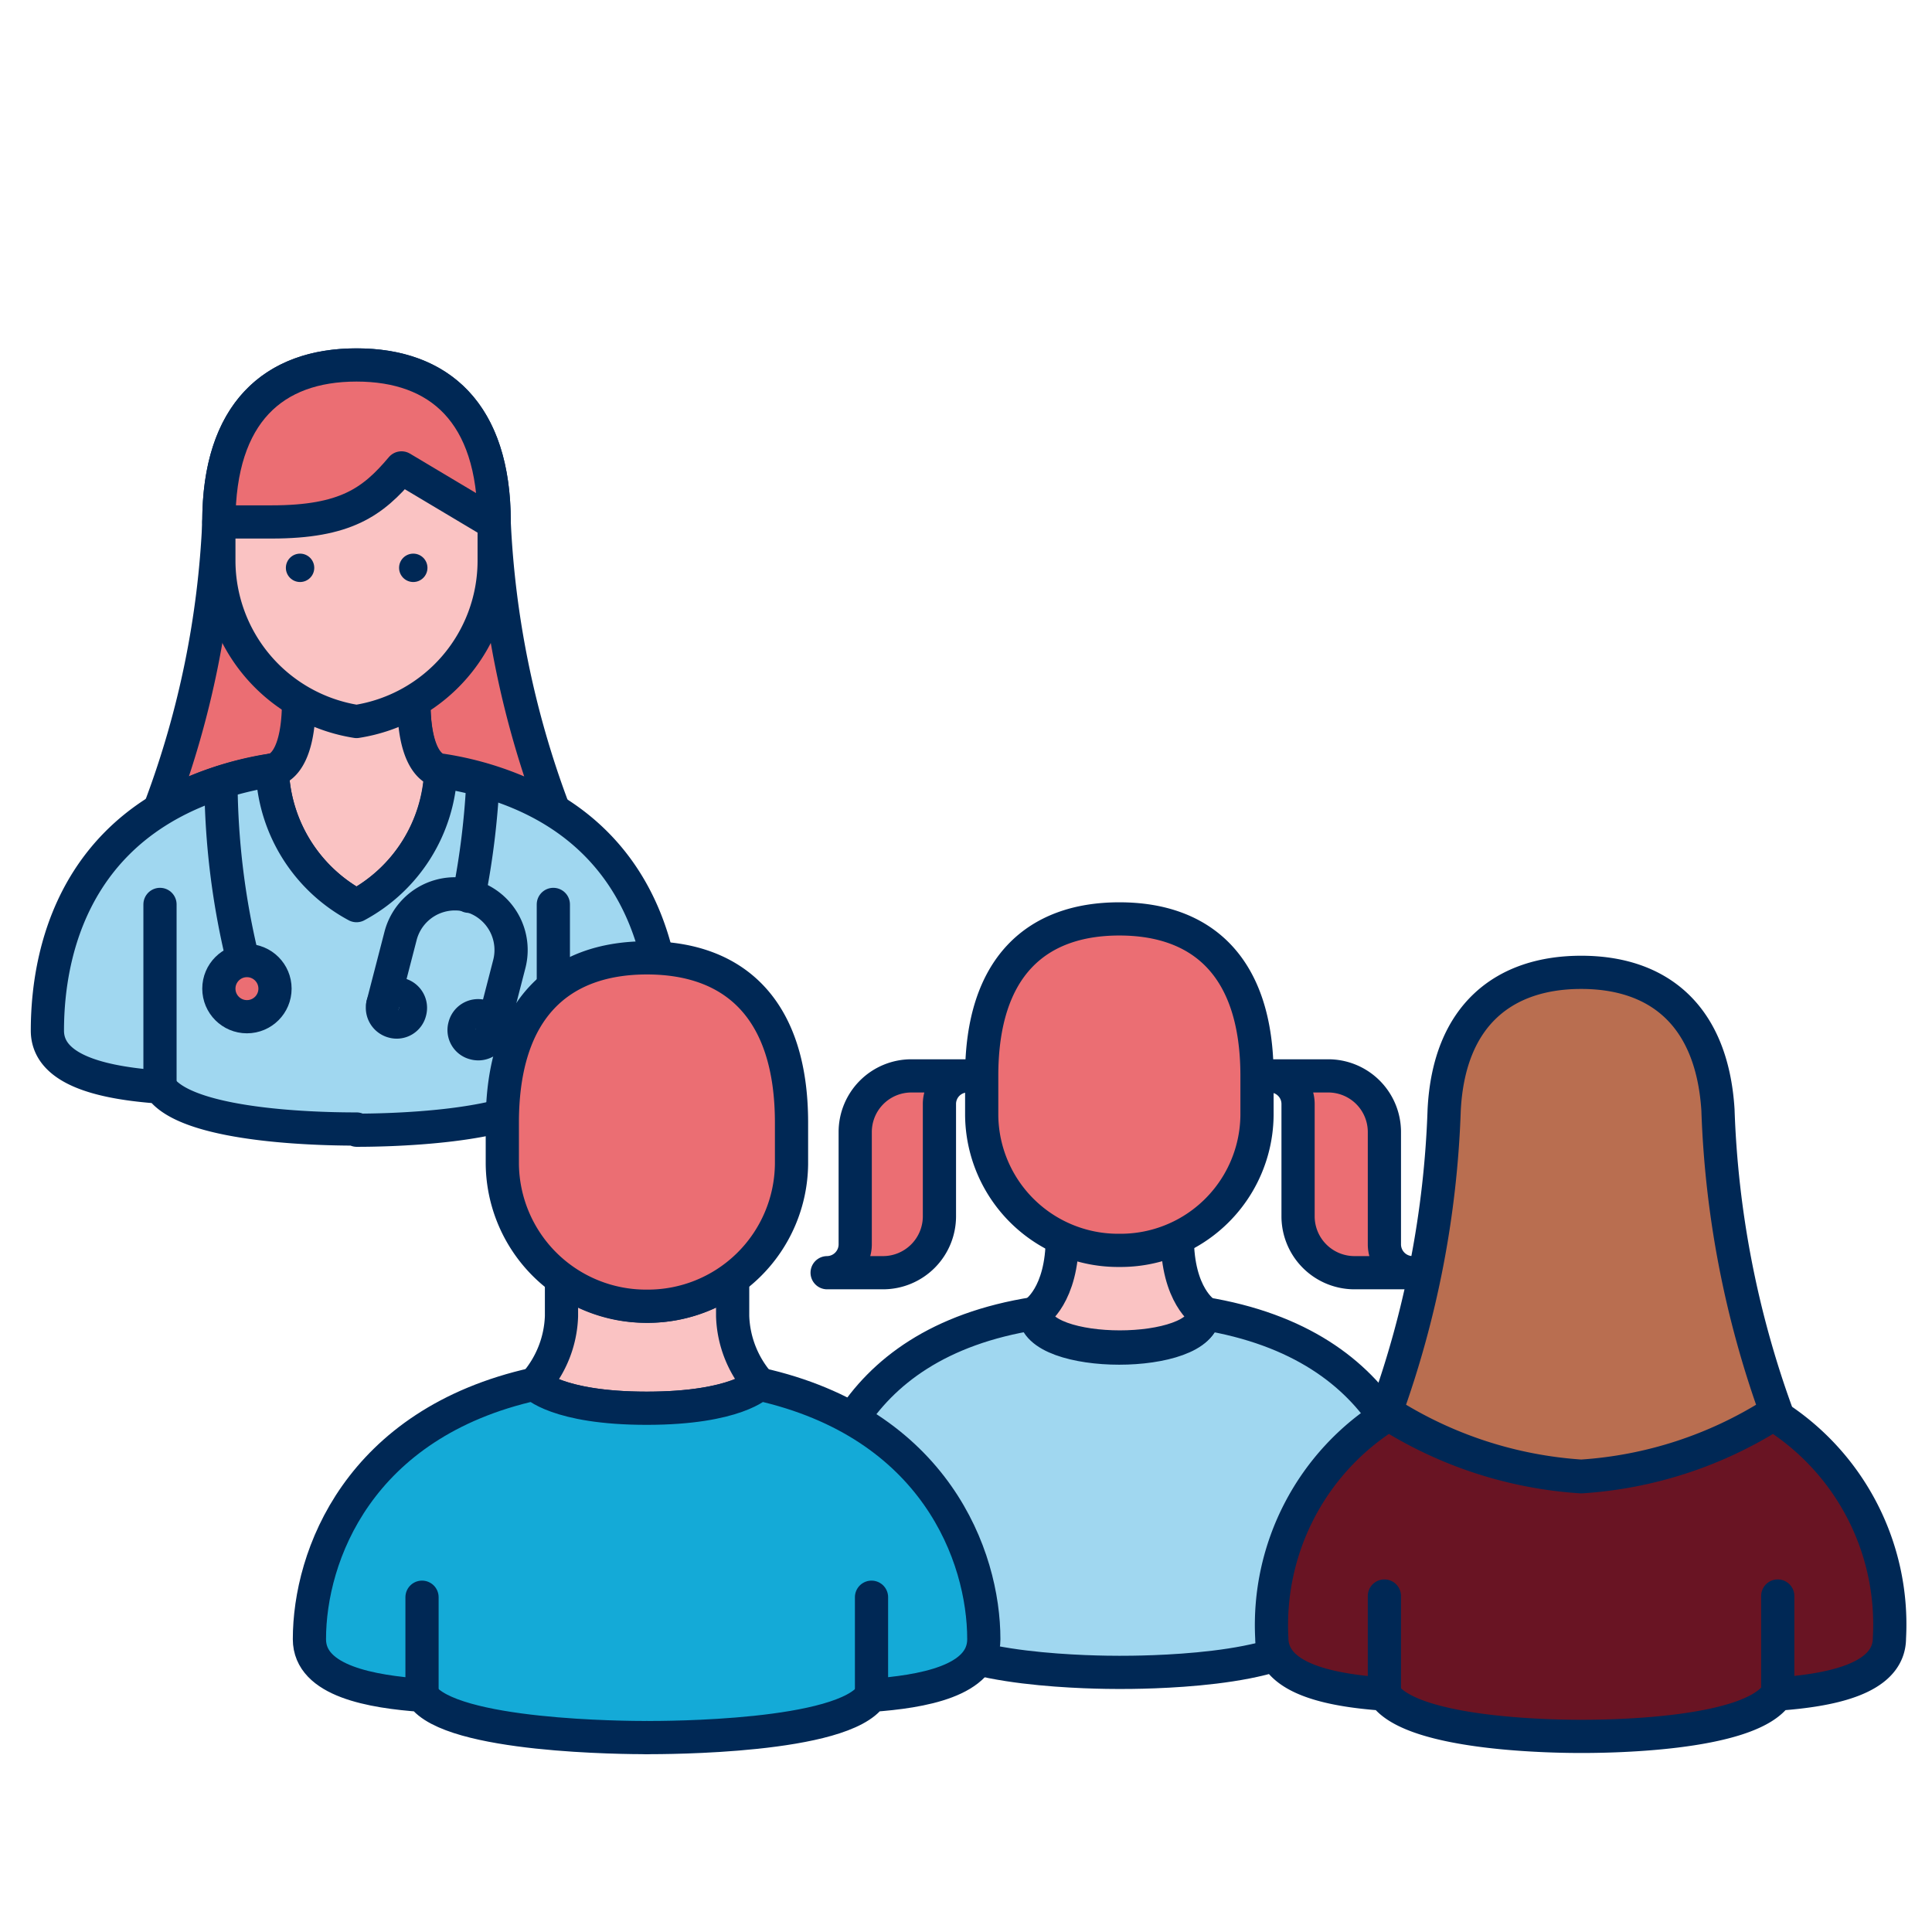
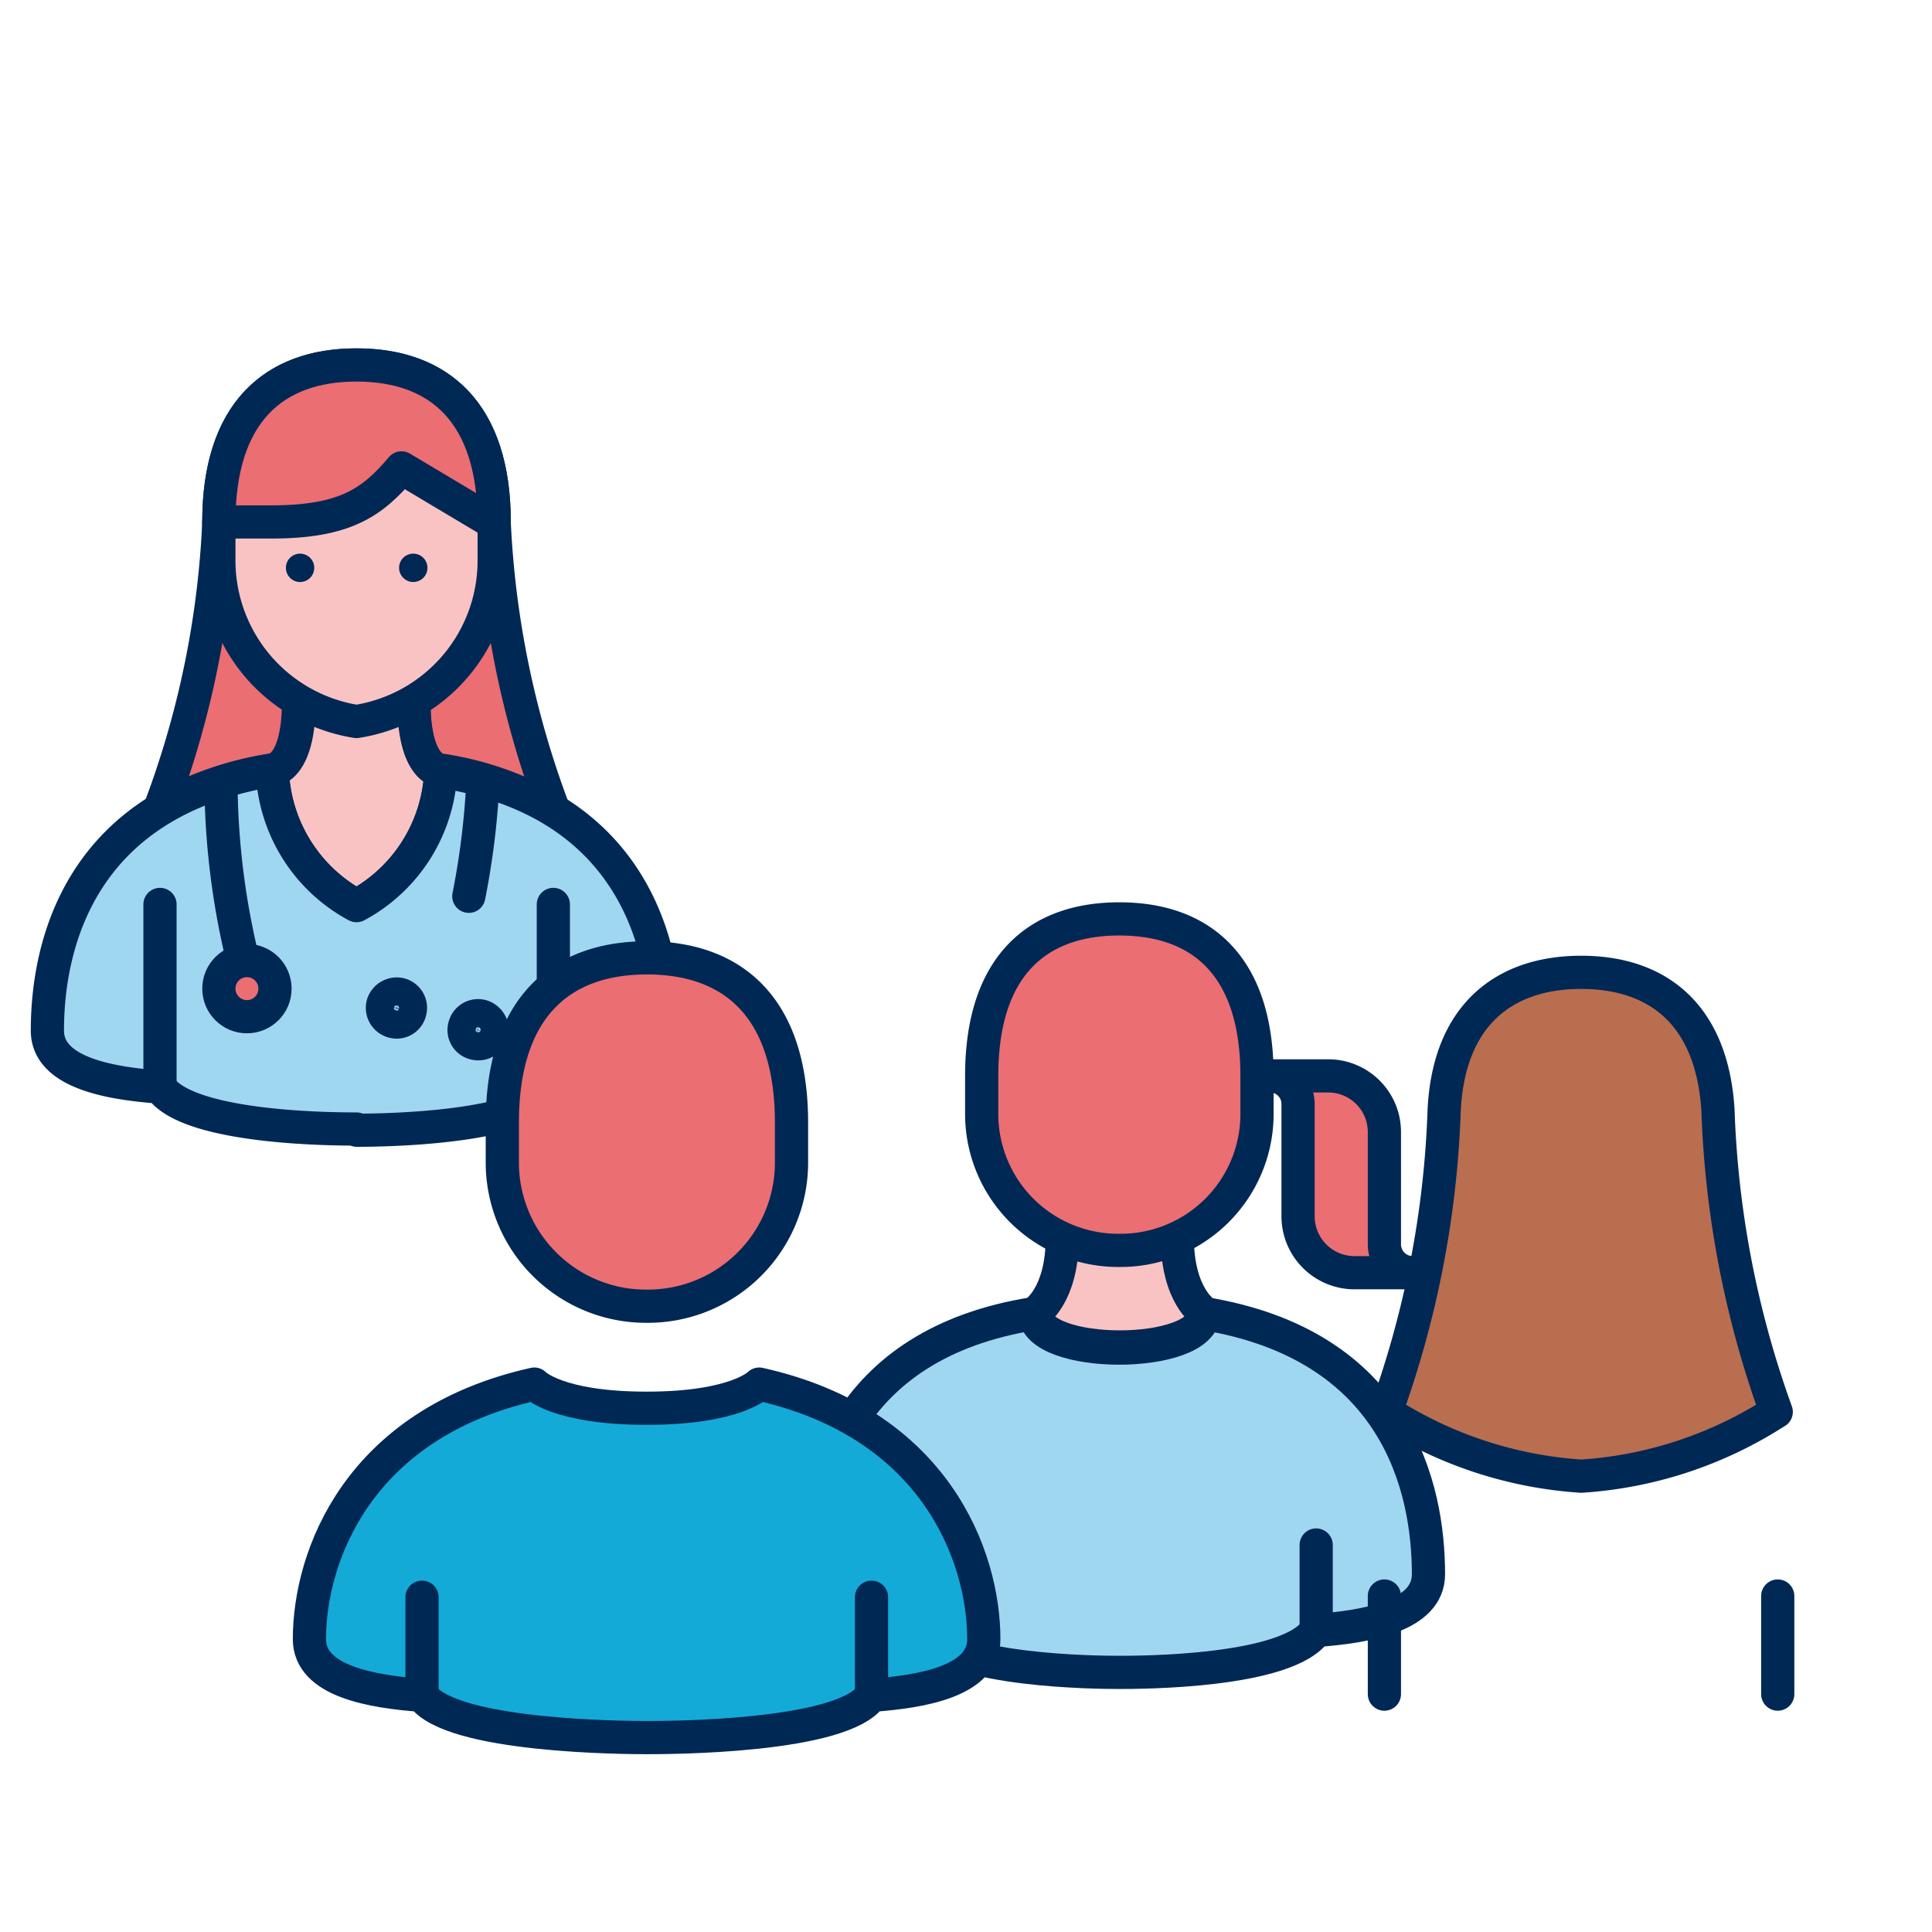
<svg xmlns="http://www.w3.org/2000/svg" id="Layer_1" data-name="Layer 1" viewBox="0 0 64 64">
  <defs>
    <style>.cls-1{fill:#eb6e73;}.cls-1,.cls-2,.cls-4,.cls-5,.cls-6,.cls-7,.cls-8,.cls-9{stroke:#002855;stroke-linejoin:round;stroke-width:1.1px;}.cls-1,.cls-2,.cls-5,.cls-6,.cls-8{stroke-linecap:round;}.cls-2{fill:#fac3c3;}.cls-3{fill:#002855;}.cls-4{fill:#a0d7f0;}.cls-5,.cls-7{fill:#691423;}.cls-6{fill:none;}.cls-8{fill:#b96e50;}.cls-9{fill:#14aad7;}</style>
  </defs>
  <path class="cls-1" d="M13.71,23.22c0,2.29.89,2.29.89,2.29a10.52,10.52,0,0,1,3.58,1.22l.1-.06a31,31,0,0,1-1.91-9.38h0l-3-1.79c-1,1.13-1.86,1.79-4.3,1.79H7.25a30.65,30.65,0,0,1-1.91,9.38l.11.06A10.46,10.46,0,0,1,9,25.51s.89,0,.89-2.29" />
  <path class="cls-2" d="M9.91,23.22c0,2.29-.89,2.29-.89,2.29A5.3,5.3,0,0,0,11.81,30a5.3,5.3,0,0,0,2.8-4.45s-.9,0-.9-2.29" />
  <path class="cls-2" d="M11.81,12.09c-2.73,0-4.56,1.58-4.56,5.2v1.3a5.4,5.4,0,0,0,4.56,5.31,5.39,5.39,0,0,0,4.56-5.31v-1.3C16.37,13.67,14.55,12.09,11.81,12.09Z" />
  <circle class="cls-3" cx="9.94" cy="18.81" r="0.47" />
  <circle class="cls-3" cx="13.69" cy="18.81" r="0.47" />
  <path class="cls-4" d="M11.81,37.4c-.65,0-5.58,0-6.51-1.39-1.65-.12-3.73-.47-3.73-1.87,0-2.87,1.09-7.58,7.45-8.63A5.3,5.3,0,0,0,11.81,30a5.3,5.3,0,0,0,2.79-4.45c6.37,1,7.45,5.76,7.45,8.63,0,1.4-2.07,1.75-3.72,1.87-.94,1.37-5.86,1.39-6.51,1.39Z" />
  <line class="cls-5" x1="18.33" y1="36.01" x2="18.33" y2="29.96" />
  <line class="cls-5" x1="5.3" y1="36.01" x2="5.3" y2="29.96" />
  <path class="cls-1" d="M16.37,17.29c0-3.62-1.82-5.2-4.56-5.2s-4.56,1.58-4.56,5.2H9c2.44,0,3.35-.66,4.3-1.79l3,1.79Z" />
  <path class="cls-6" d="M7.32,25.92a25.38,25.38,0,0,0,.73,5.9" />
  <circle class="cls-1" cx="8.18" cy="32.75" r="0.93" />
  <path class="cls-6" d="M16,25.83a26,26,0,0,1-.47,3.86" />
  <path class="cls-6" d="M13.58,33.51a.45.45,0,0,1-.56.33.47.47,0,0,1-.34-.56.48.48,0,0,1,.57-.34A.46.46,0,0,1,13.58,33.51Z" />
  <path class="cls-6" d="M15.39,34a.45.45,0,0,0,.33.56.46.46,0,0,0,.57-.33.48.48,0,0,0-.34-.57A.46.46,0,0,0,15.39,34Z" />
-   <path class="cls-6" d="M12.68,33.28,13.27,31a1.86,1.86,0,1,1,3.6.94l-.58,2.25" />
  <path class="cls-4" d="M37.08,55.4c.65,0,5.58,0,6.52-1.39,1.65-.12,3.72-.47,3.72-1.86,0-2.89-1.06-7.6-7.45-8.64,0,1.53-5.59,1.53-5.59,0-6.39,1-7.44,5.75-7.44,8.64,0,1.39,2.07,1.74,3.72,1.86C31.5,55.38,36.43,55.4,37.08,55.4Z" />
  <line class="cls-6" x1="43.6" y1="54.01" x2="43.6" y2="51.18" />
  <path class="cls-2" d="M39,41c0,1.92.89,2.48.89,2.48,0,1.52-5.59,1.52-5.59,0,0,0,.89-.56.89-2.48" />
-   <path class="cls-1" d="M31.12,36.57a.93.93,0,0,1,.93-.93H30.19a1.86,1.86,0,0,0-1.86,1.86v3.72a.94.94,0,0,1-.93.94h1.86a1.87,1.87,0,0,0,1.86-1.87Z" />
  <path class="cls-1" d="M43,36.57a.93.93,0,0,0-.93-.93H44a1.86,1.86,0,0,1,1.86,1.86v3.72a.94.94,0,0,0,.93.94H44.89A1.87,1.87,0,0,1,43,40.29Z" />
  <line class="cls-6" x1="30.56" y1="54.01" x2="30.56" y2="51.18" />
  <path class="cls-1" d="M37.08,41.42a4.52,4.52,0,0,0,4.56-4.48v-1.3c0-3.62-1.82-5.2-4.56-5.2h0c-2.74,0-4.56,1.58-4.56,5.2v1.3A4.52,4.52,0,0,0,37.08,41.42Z" />
-   <path class="cls-7" d="M58.74,46.85a13.49,13.49,0,0,1-6.36,2.07A13.59,13.59,0,0,1,46,46.85a8.22,8.22,0,0,0-3.87,7.41c0,1.4,2.07,1.74,3.72,1.86.94,1.38,5.86,1.4,6.51,1.4h0c.65,0,5.58,0,6.51-1.4,1.65-.12,3.72-.46,3.72-1.86A8.2,8.2,0,0,0,58.74,46.85Z" />
  <line class="cls-6" x1="58.89" y1="56.12" x2="58.89" y2="52.87" />
  <line class="cls-6" x1="45.86" y1="56.12" x2="45.86" y2="52.87" />
  <path class="cls-8" d="M56.91,36.77c-.2-3.17-2-4.56-4.53-4.56S48,33.6,47.84,36.77a32.57,32.57,0,0,1-1.93,10l.1.06a13.59,13.59,0,0,0,6.37,2.07,13.49,13.49,0,0,0,6.36-2.07l.1-.06A32.57,32.57,0,0,1,56.91,36.77Z" />
-   <path class="cls-2" d="M18.6,42.36h0V43.6a3.59,3.59,0,0,1-.89,2.25s.76.8,3.72.8,3.72-.8,3.73-.8a3.59,3.59,0,0,1-.89-2.25V42.36h0a4.84,4.84,0,0,1-5.65,0Z" />
  <path class="cls-9" d="M21.42,57.56c.65,0,6.51,0,7.45-1.4,1.65-.12,3.72-.46,3.72-1.86,0-2.75-1.61-7.15-7.44-8.45,0,0-.76.8-3.73.8s-3.72-.8-3.72-.8c-5.83,1.3-7.45,5.7-7.45,8.45,0,1.4,2.08,1.74,3.73,1.86.94,1.38,6.8,1.4,7.45,1.4Z" />
  <path class="cls-1" d="M21.42,43.27a4.76,4.76,0,0,0,4.8-4.71V37.19c0-3.8-1.92-5.46-4.79-5.46h0c-2.87,0-4.79,1.66-4.79,5.46v1.37A4.76,4.76,0,0,0,21.42,43.27Z" />
  <line class="cls-6" x1="13.98" y1="56.16" x2="13.98" y2="52.91" />
  <line class="cls-6" x1="28.87" y1="56.16" x2="28.87" y2="52.91" />
-   <polygon class="cls-7" points="21.43 57.56 21.42 57.56 21.42 57.56 21.43 57.56" />
</svg>